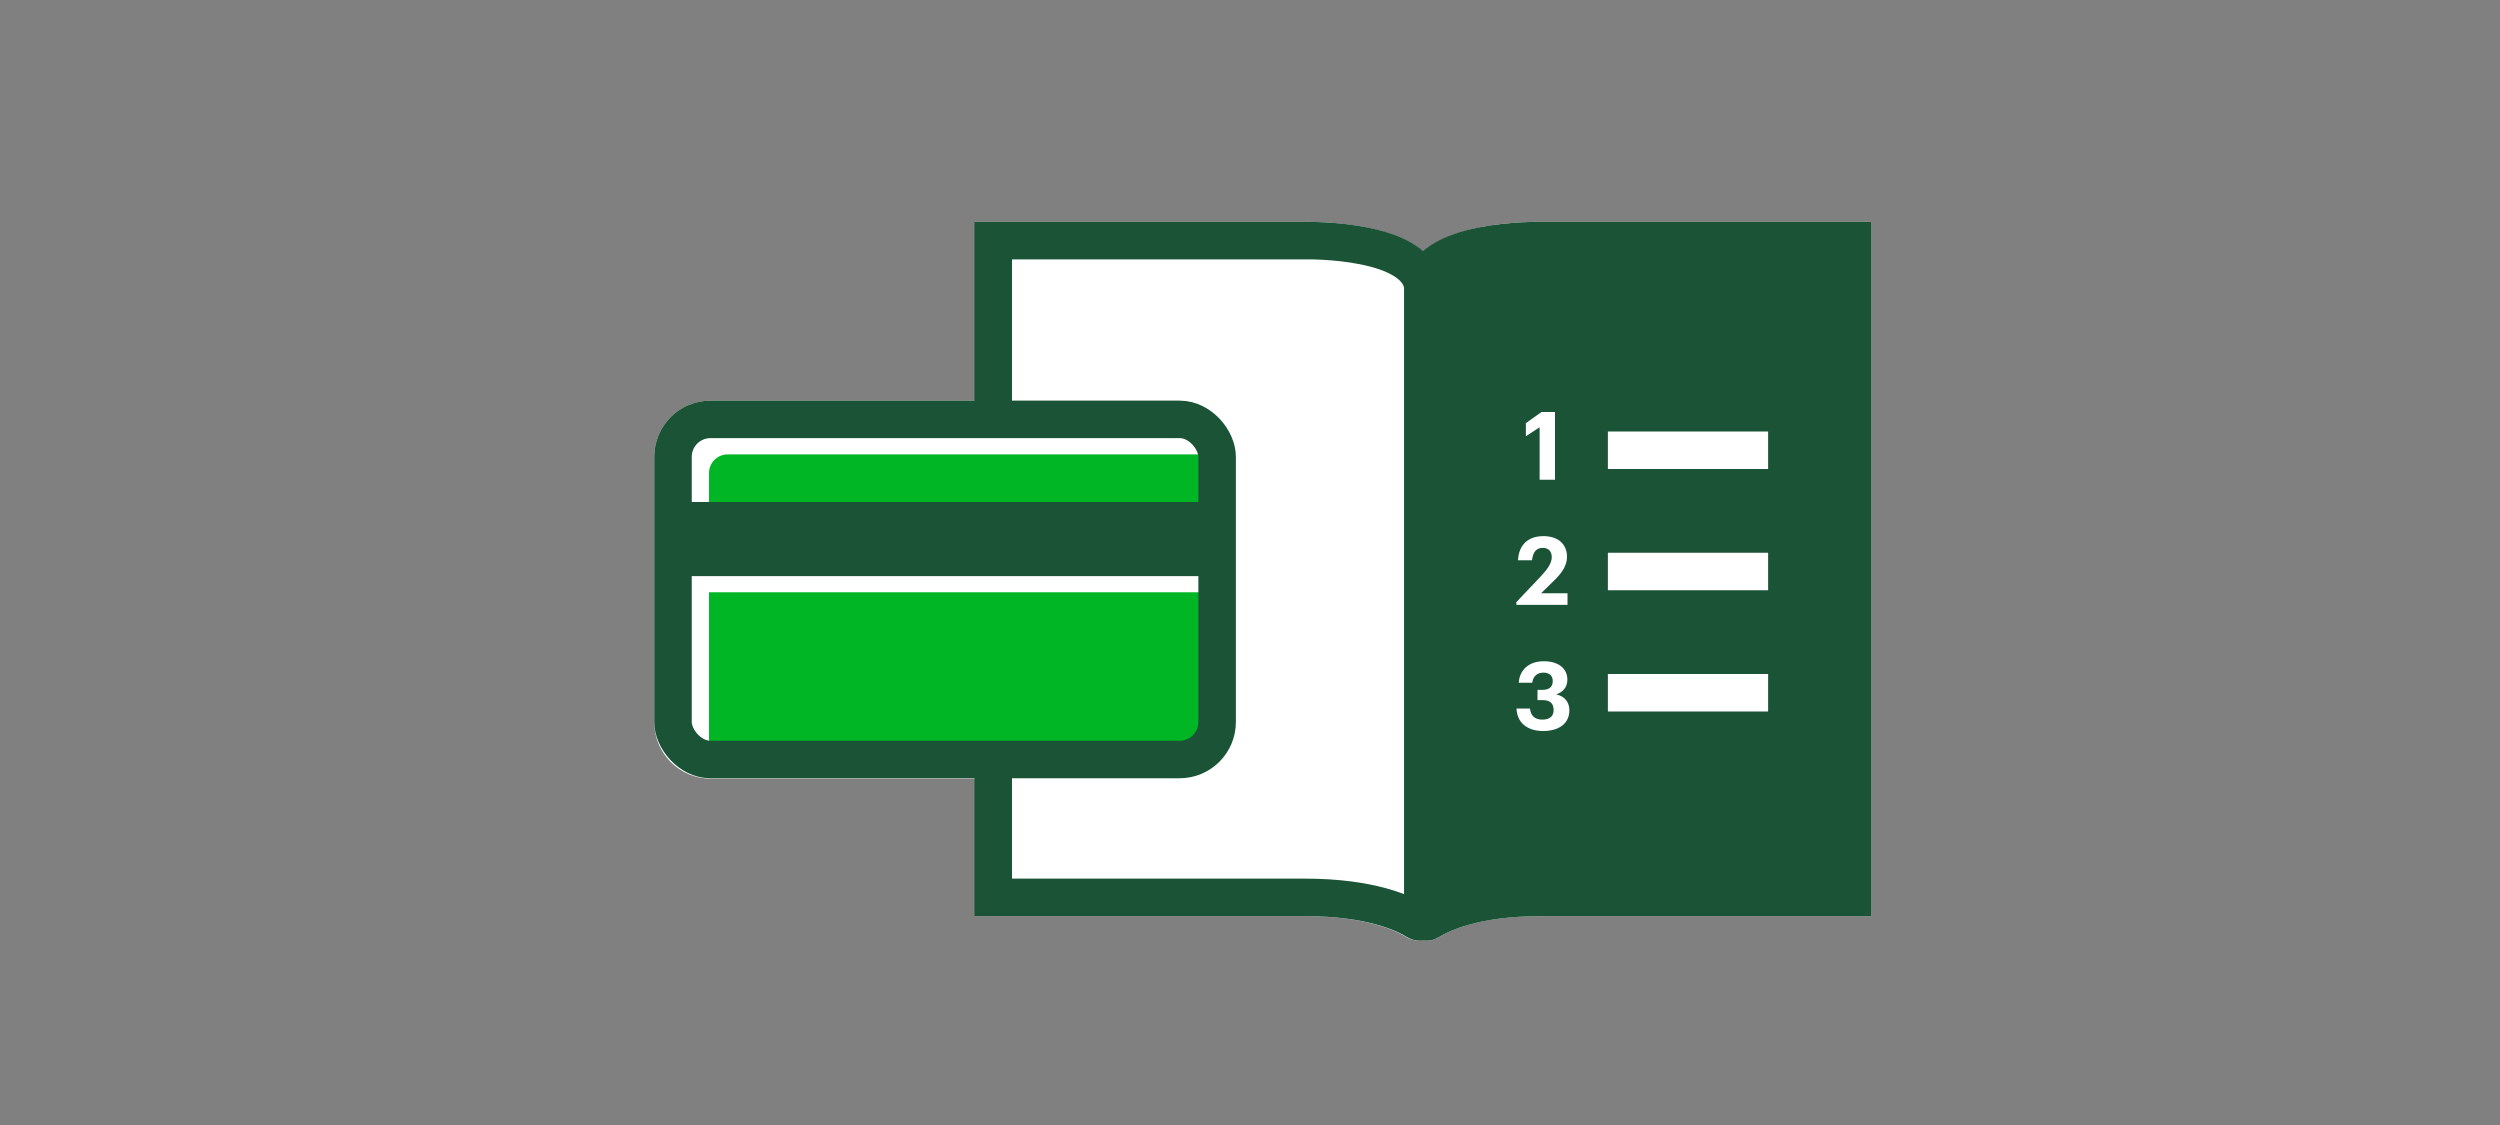
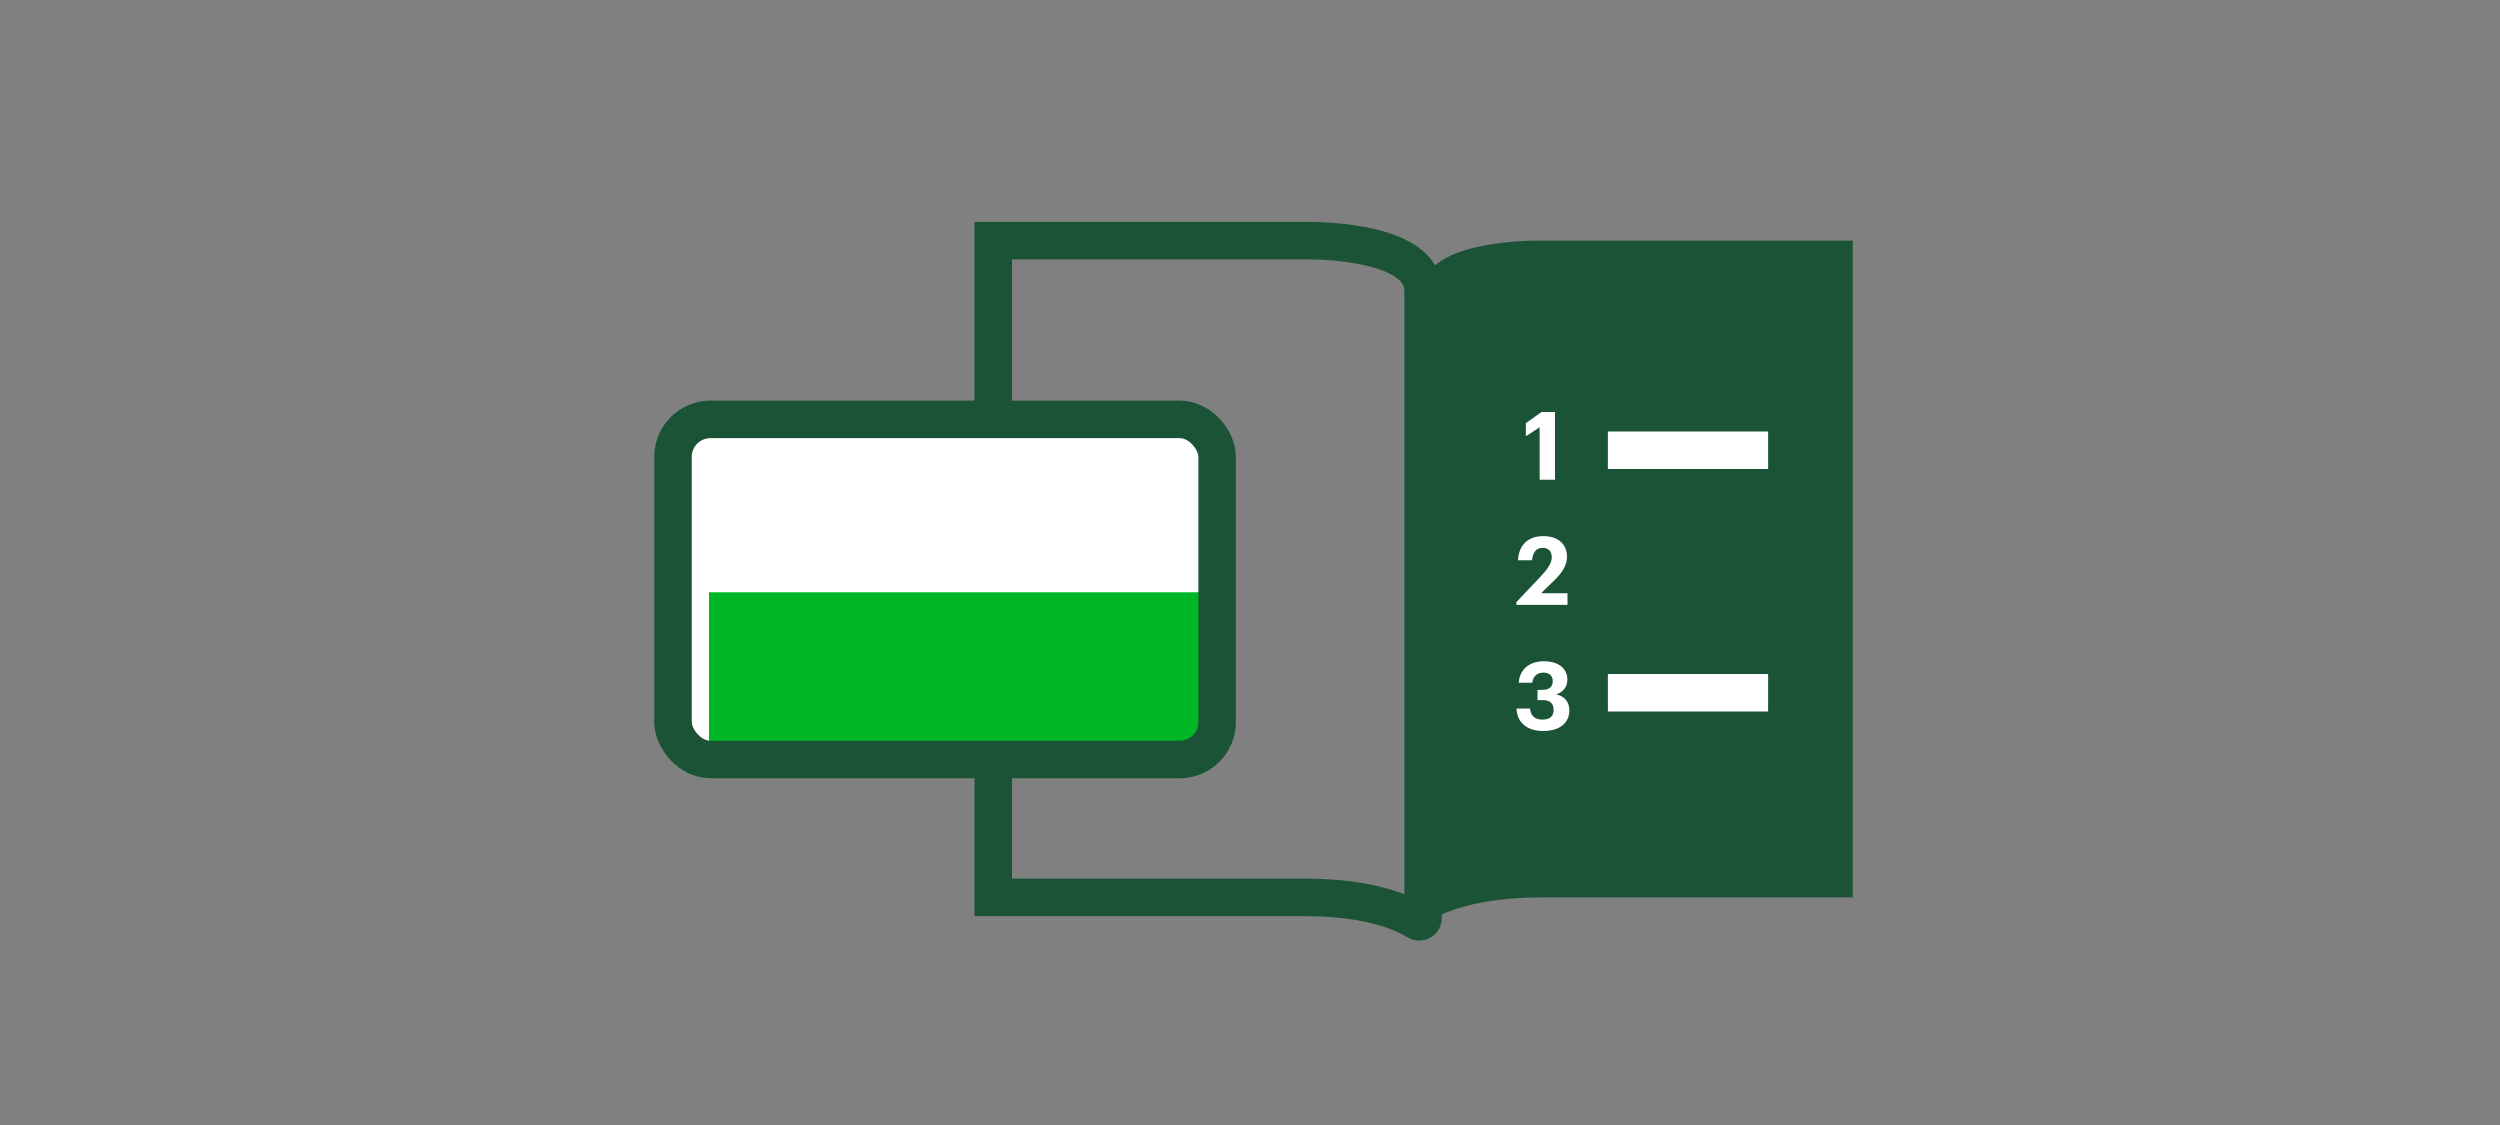
<svg xmlns="http://www.w3.org/2000/svg" id="FLT_ART_WORKS" viewBox="0 0 200 90">
  <rect x="0" y="0" width="200" height="90" fill="#808080" stroke="none" />
  <defs>
    <style>.cls-1{stroke:#fff;}.cls-1,.cls-2{fill:none;stroke-linecap:square;stroke-miterlimit:10;stroke-width:3px;}.cls-2{stroke:#1a5336;}.cls-3{isolation:isolate;}.cls-4{fill:#1a5336;}.cls-4,.cls-5,.cls-6{stroke-width:0px;}.cls-5{fill:#fff;}.cls-6{fill:#00b624;}</style>
  </defs>
  <g id="FLT_ART_WORKS-2">
-     <path class="cls-5" d="m149.72,17.75v55.54h-26.44c-5,0-7.36,1.17-8.16,1.68-.3.19-.65.28-1,.28-.2-.05-.42-.05-.62,0-.35,0-.7-.09-1-.28-.8-.51-3.2-1.68-8.16-1.68h-26.34v-11h-21.16c-2.48,0-4.49-2.02-4.5-4.5v-21.24c0-2.48,2.02-4.49,4.5-4.5h21.16v-14.3h26.4c.66,0,6.65-.06,9.44,2.37,2.79-2.43,8.77-2.38,9.48-2.37h26.4Z" />
    <path class="cls-2" d="m104.39,71.79h-24.93V19.25h24.93s9.46-.2,9.46,4v50.17c0,.18-.13.32-.31.33-.06,0-.13-.02-.18-.05-1.01-.64-3.69-1.91-8.97-1.91Z" />
    <path class="cls-4" d="m123.28,71.79h24.94V19.25h-24.94s-9.45-.2-9.45,4v50.17c0,.18.13.32.31.33.06,0,.13-.02.18-.05,1.01-.64,3.68-1.91,8.96-1.91Z" />
-     <path class="cls-2" d="m123.28,71.79h24.94V19.25h-24.94s-9.45-.2-9.45,4v50.17c0,.18.13.32.31.33.06,0,.13-.02.18-.05,1.01-.64,3.68-1.91,8.96-1.91Z" />
    <g class="cls-3">
      <path class="cls-5" d="m123.17,34.18l-1.1.72v-1.05l1.25-.89h1.08v5.42h-1.23v-4.21Z" />
    </g>
    <g class="cls-3">
      <path class="cls-5" d="m121.29,48.19l1.99-2.1c.52-.56.86-1.03.86-1.52,0-.45-.25-.74-.72-.74s-.78.28-.86.99h-1.12c.06-1.24.82-1.93,2.03-1.93s1.89.67,1.89,1.65c0,.72-.42,1.31-1.05,1.92l-1.02,1h2.11v.93h-4.09v-.2Z" />
    </g>
    <g class="cls-3">
      <path class="cls-5" d="m121.3,56.68h1.1c.05.52.33.89.99.89.61,0,.9-.29.9-.77,0-.53-.29-.79-.87-.79h-.42v-.82h.39c.57,0,.83-.26.83-.71,0-.4-.25-.67-.75-.67s-.83.3-.89.81h-1.08c.06-.99.77-1.72,2-1.72s1.89.62,1.89,1.47c0,.61-.35.99-.89,1.18.63.14,1.05.58,1.05,1.27,0,1.02-.78,1.66-2.1,1.66s-2.09-.71-2.13-1.8Z" />
    </g>
    <line class="cls-1" x1="130.13" y1="55.42" x2="139.95" y2="55.42" />
    <line class="cls-1" x1="130.13" y1="36.02" x2="139.95" y2="36.02" />
-     <line class="cls-1" x1="130.13" y1="45.72" x2="139.95" y2="45.72" />
    <rect class="cls-5" x="53.84" y="33.55" width="43.53" height="27.21" rx="3" ry="3" />
-     <path class="cls-6" d="m97.25,41.42v-3.57c0-.83-.67-1.5-1.5-1.5h-37.53c-.83,0-1.5.67-1.5,1.5v3.57h40.53Z" />
    <path class="cls-6" d="m56.72,47.38v11.68c0,.83.67,1.5,1.5,1.5h37.53c.83,0,1.5-.67,1.5-1.5h0v-11.68h-40.53Z" />
    <rect class="cls-2" x="53.84" y="33.55" width="43.53" height="27.21" rx="3" ry="3" />
-     <rect class="cls-4" x="53.95" y="40.16" width="43.42" height="5.93" />
  </g>
</svg>